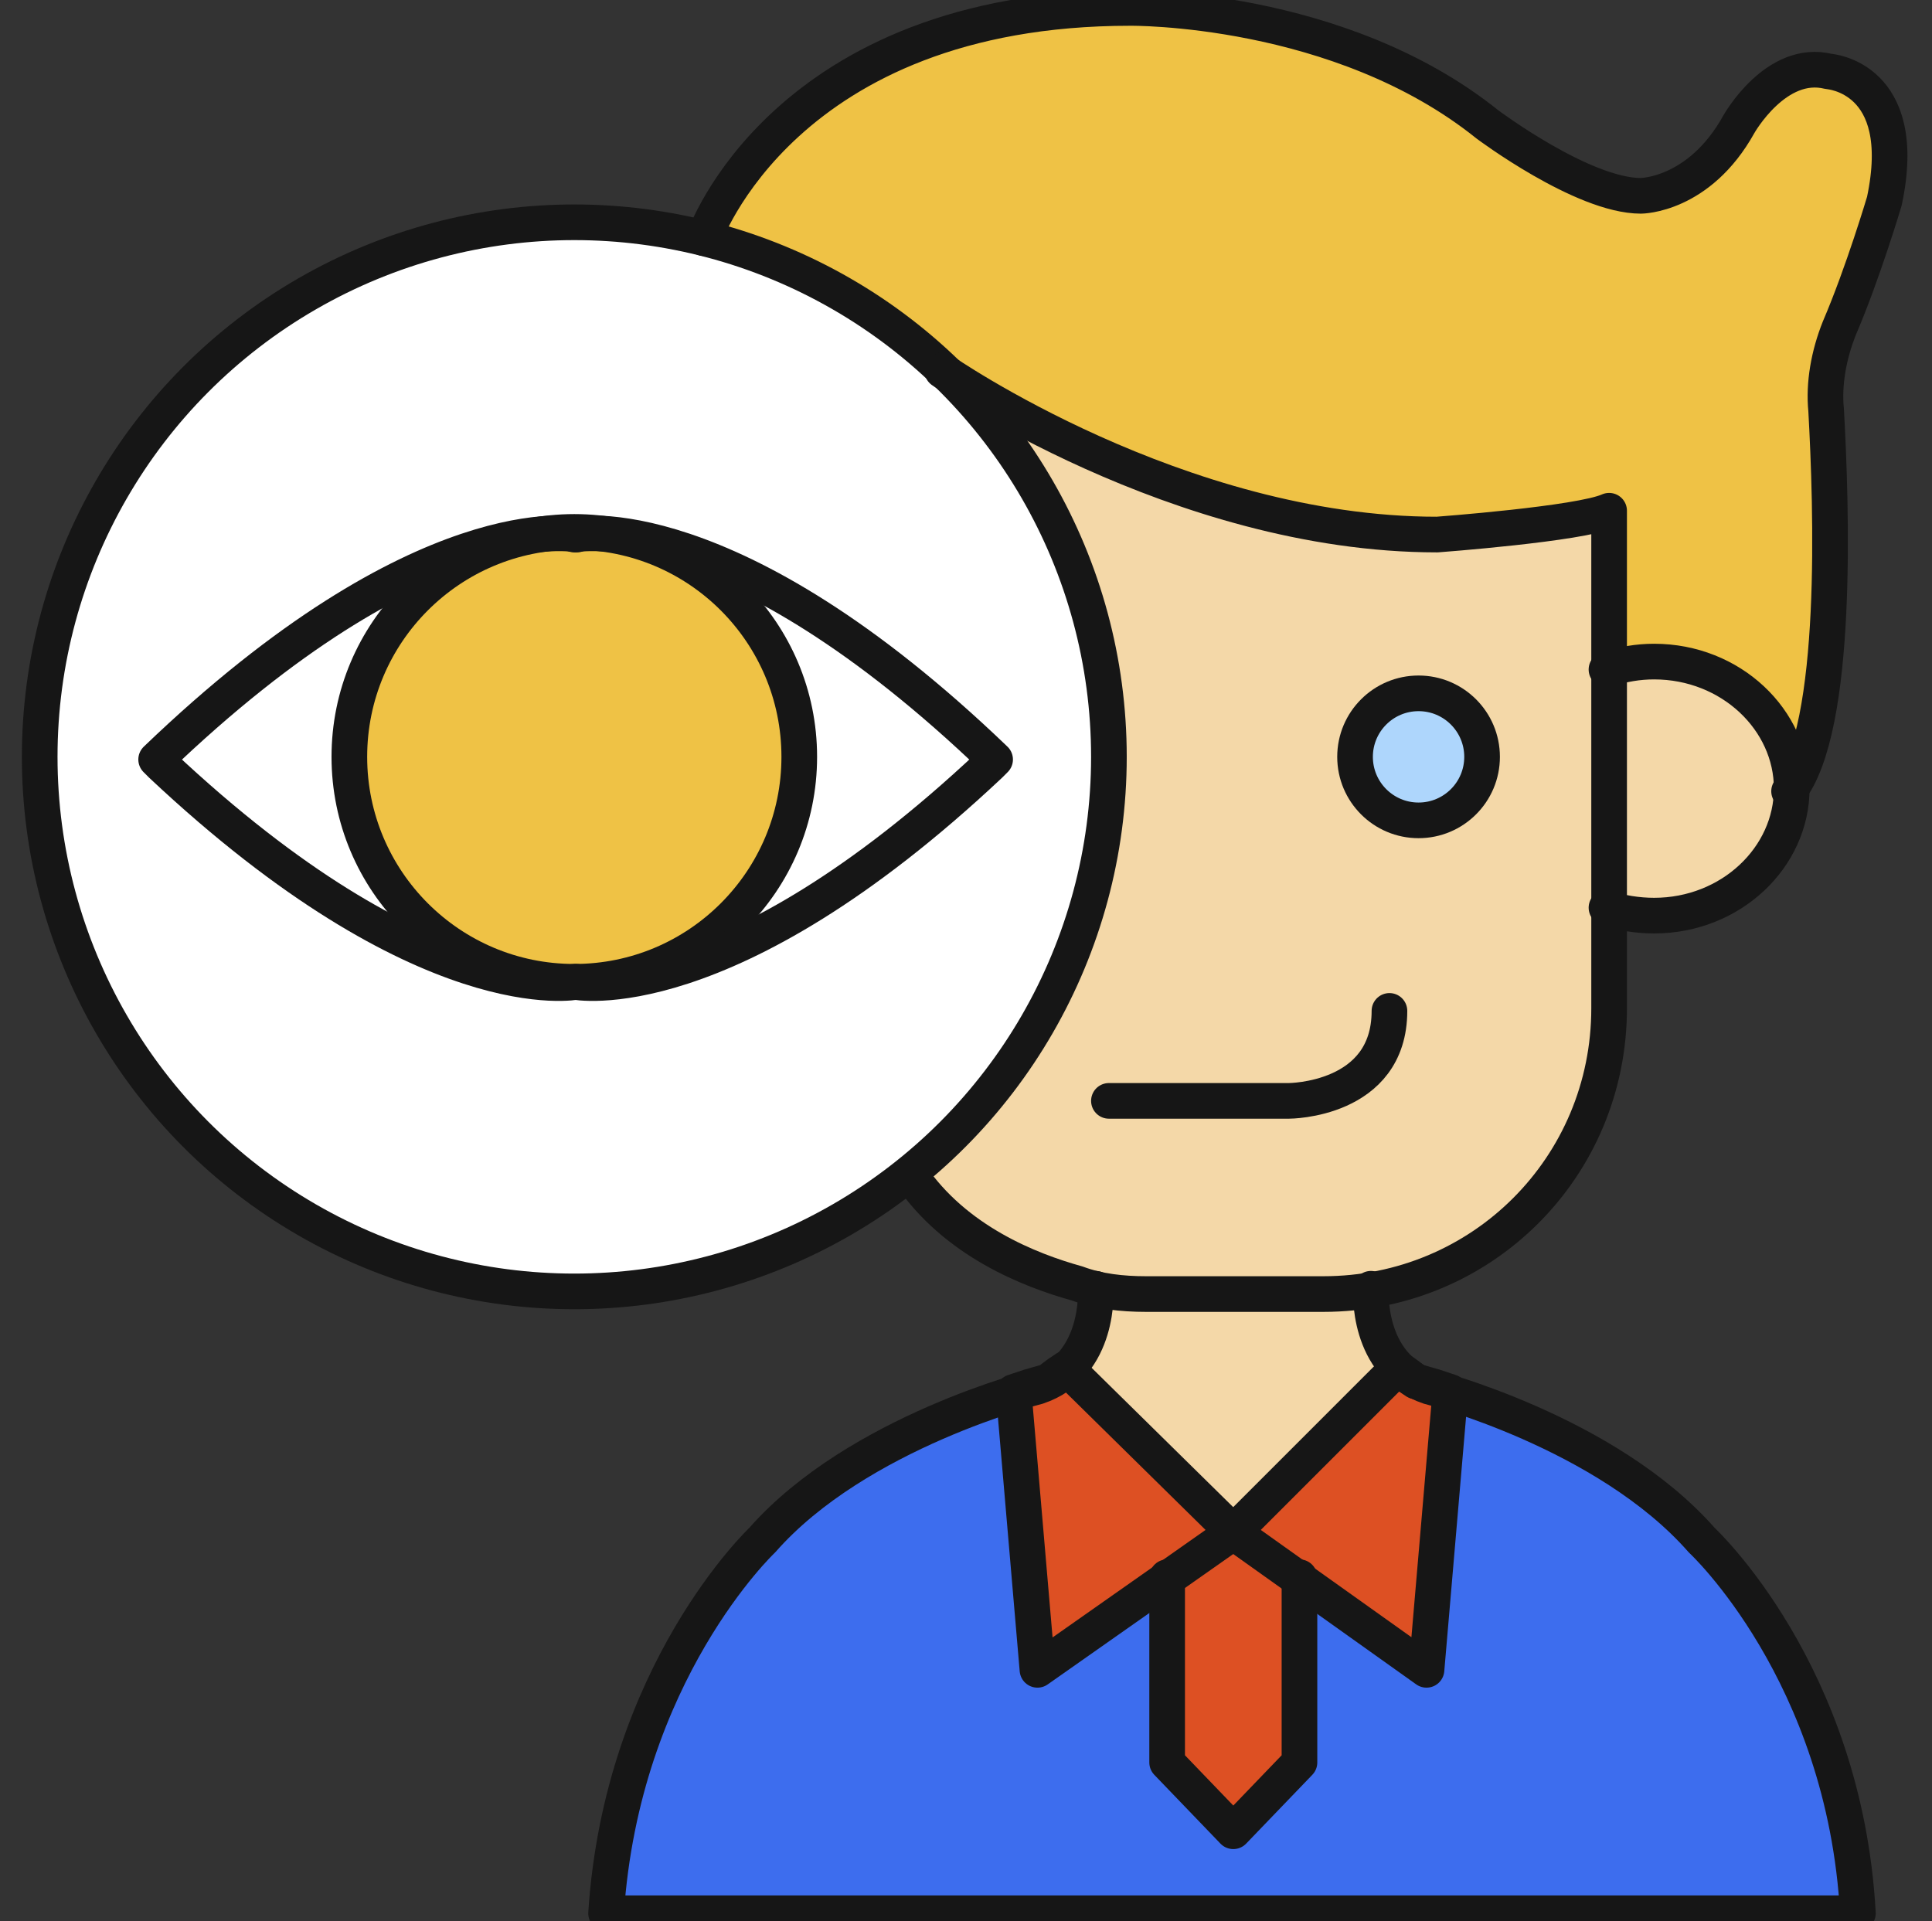
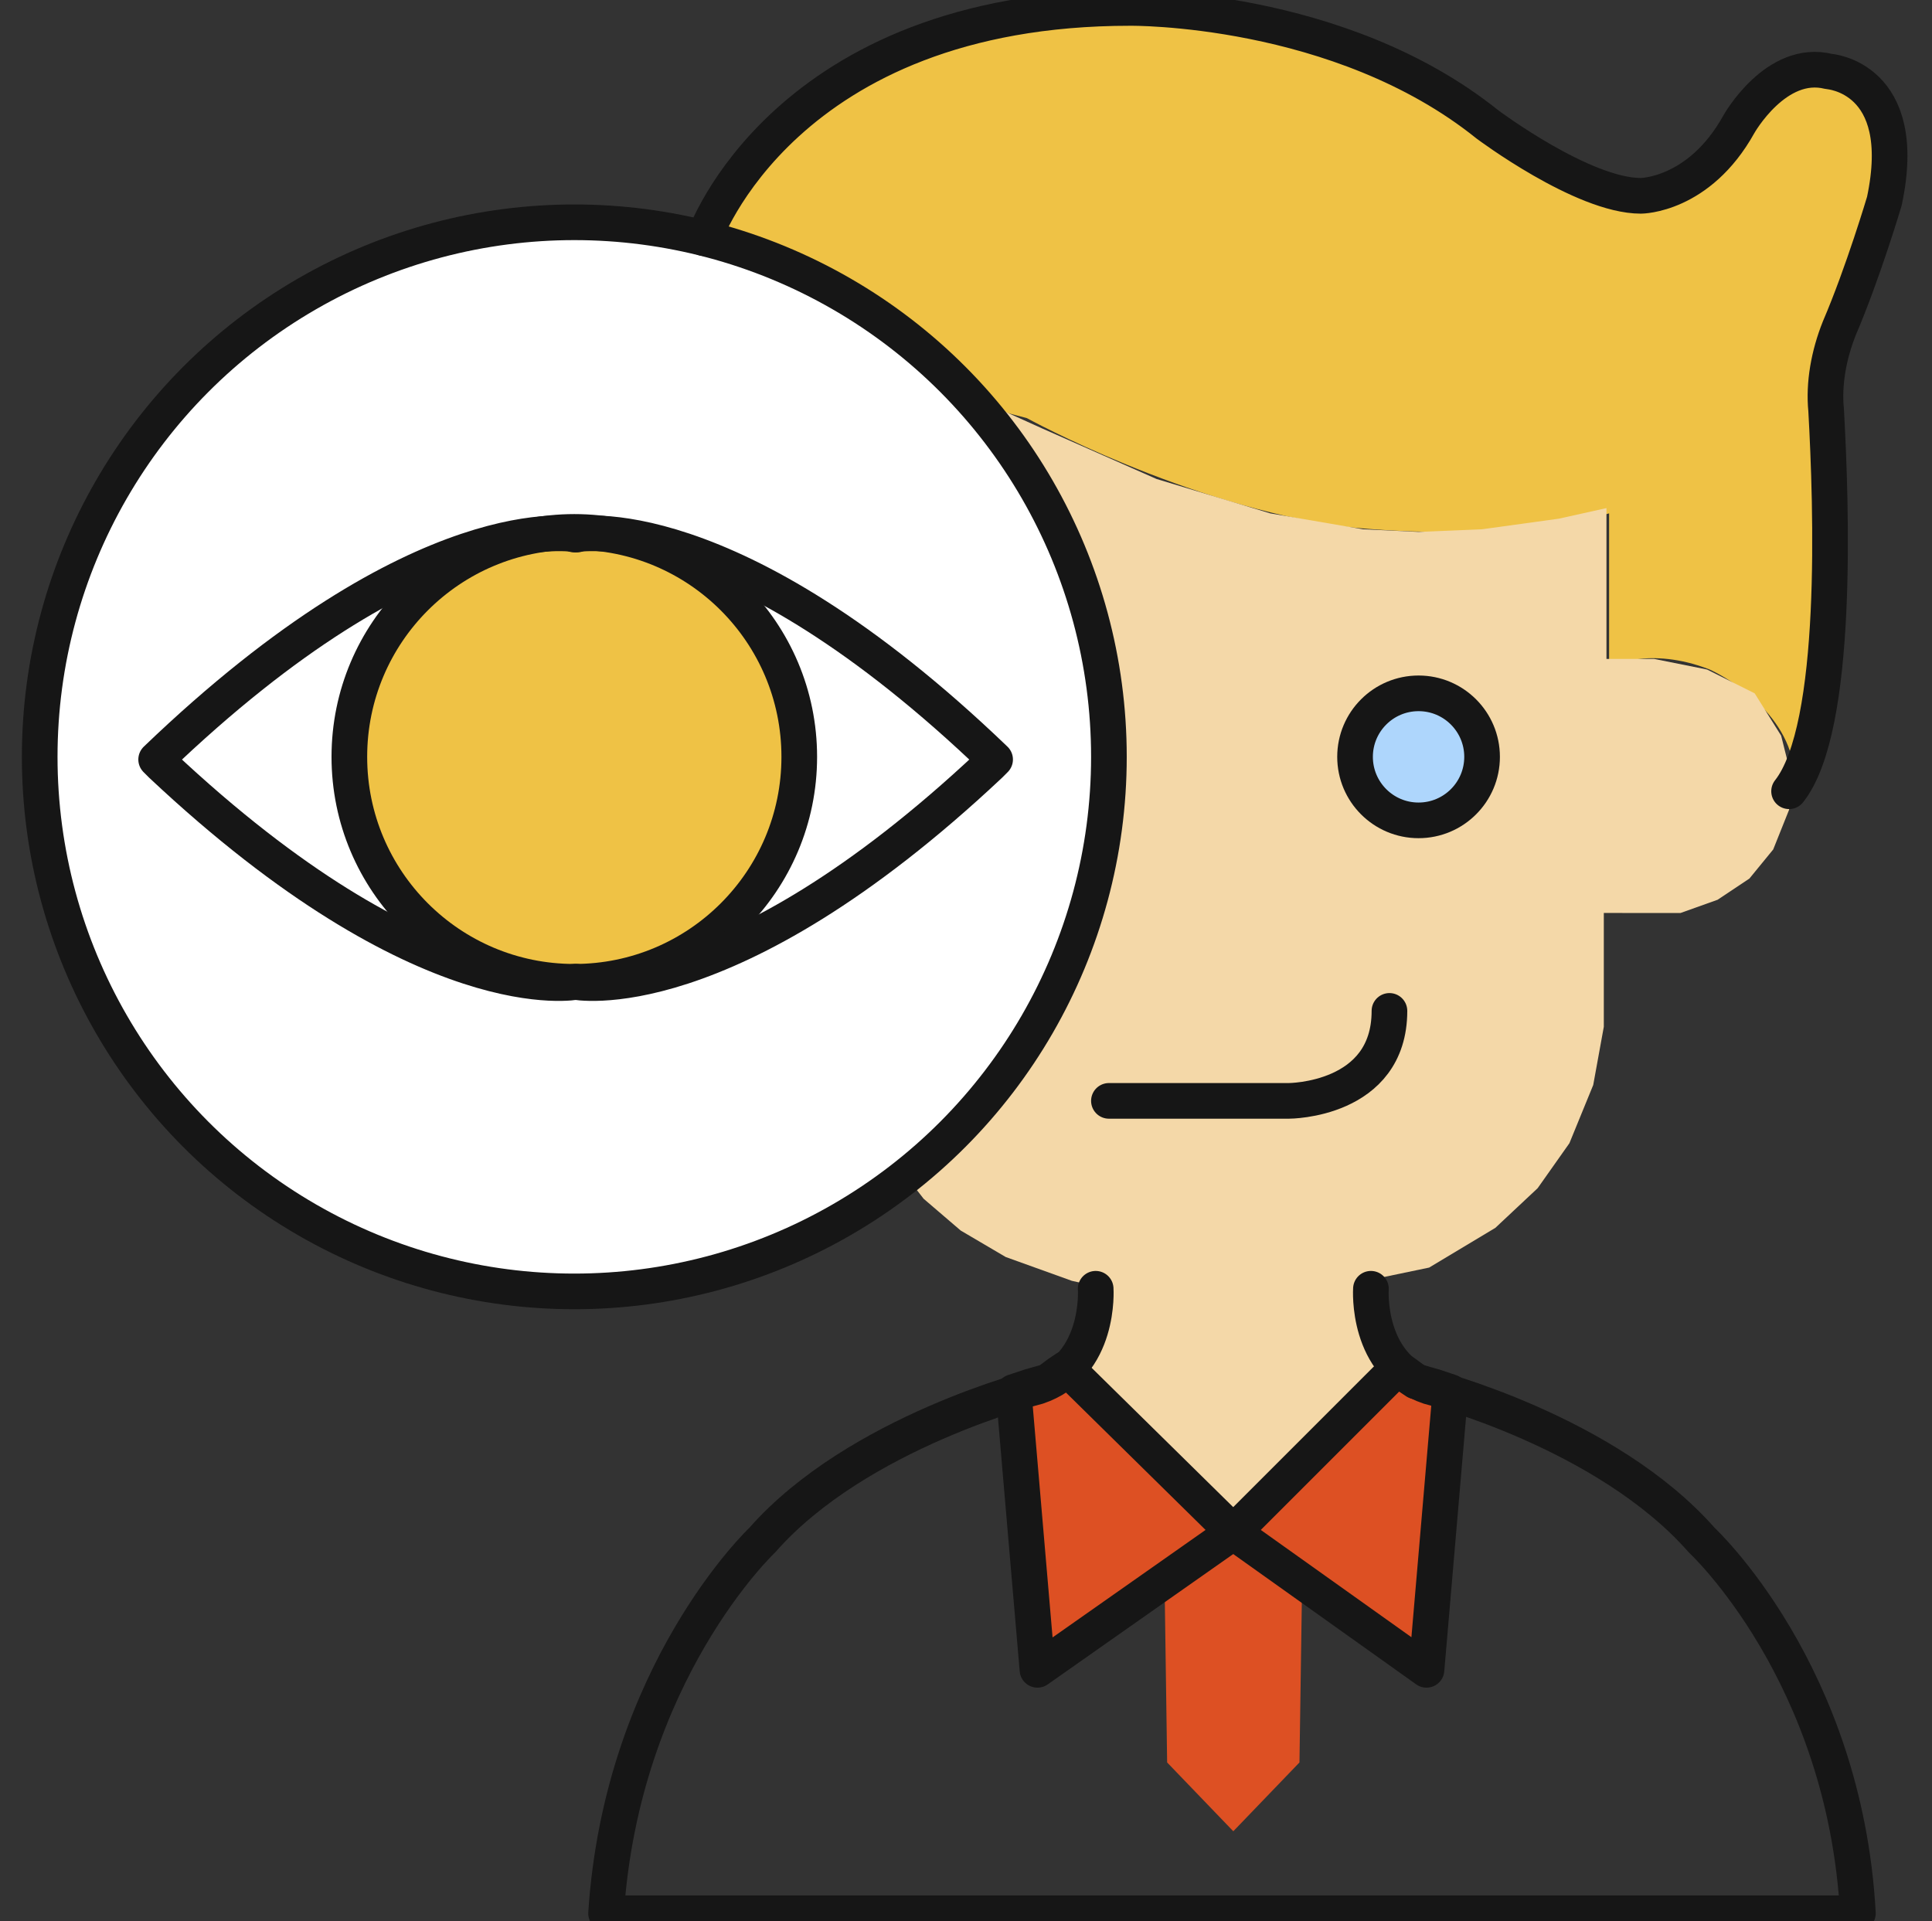
<svg xmlns="http://www.w3.org/2000/svg" id="Слой_1" x="0px" y="0px" viewBox="0 0 73 72.6" style="enable-background:new 0 0 73 72.6;" xml:space="preserve">
  <rect x="0" y="0" width="73" height="72.6" fill="#333333" stroke="none" />
  <style type="text/css"> .st0{fill:#FFFFFF;} .st1{fill:#EFC245;} .st2{fill:#3D6DEE;} .st3{fill:#F4D8A8;} .st4{fill:#AED6FC;} .st5{fill:#DD5023;} .st6{fill:none;stroke:#161616;stroke-width:1.347;stroke-linecap:round;stroke-linejoin:round;stroke-miterlimit:10;} </style>
  <g>
    <circle class="st0" cx="21.7" cy="28.6" r="20.2" />
    <circle class="st1" cx="21.7" cy="28.6" r="8.5" />
    <path class="st1" d="M67.8,29.8c1.9-2.4,1.6-10.7,1.4-14.4c-0.1-1.1,0.1-2.1,0.5-3.1c0.9-2.1,1.7-4.8,1.7-4.8 c1-4.7-2.1-4.9-2.1-4.9c-2-0.5-3.4,2-3.4,2c-1.5,2.7-3.7,2.7-3.7,2.7c-2.2,0-5.8-2.7-5.8-2.7c-5.7-4.4-13.5-4.4-13.5-4.4 C29.6,0.3,26.6,9,26.6,9s5.9,1.2,10.3,6.3l1.9,0.5c0,0,6,3.3,12,4.1c0,0,5.7,0.7,10-0.5v5.8c0,0,1.5-0.8,3.8,0.1 c0,0,2.5,1.1,3.1,3.3L67.8,29.8z" />
-     <path class="st2" d="M39.2,52.4c0,0-6.8,1.7-10.4,5.8c0,0-5.3,5-5.9,14.1h22.3h2.7l22.3,0c-0.5-9.1-5.9-14.1-5.9-14.1 C60.7,54.1,54,52.4,54,52.4L52.6,52l-5.8,5.7l-0.6-0.1l-5.8-6L39.2,52.4z" />
    <path class="st3" d="M67.3,27.8l-1-1.6l-1.8-0.9l-2-0.4h-1.8h0l0-5.7l-1.8,0.4L56,20l-2.4,0.1L51.5,20L48,19.4l-4.3-1.3l-4.3-1.9 l-3.1-1.4l1.9,2.4l1.8,3.2l1,2.7l0.6,2.8l0.2,2.1l-0.1,2.3l-0.4,2.5l-0.6,2.3l-1.1,2.6l-1.2,2l-1.4,1.9l-1.3,1.5l-1.5,1.3l0.7,0.9 l1.4,1.2l1.7,1l2.5,0.9l0.9,0.2c-0.3,1.9-1.2,3-1.2,3l6.3,6.2l6.3-6.2c-0.6-0.4-1.2-3-1.2-3.2l2.4-0.5l2.5-1.5l1.6-1.5l1.2-1.7 l0.9-2.2l0.4-2.2l0-4.3H62h1.5l1.4-0.5l1.2-0.8l0.9-1.1l0.6-1.5v-1.6L67.3,27.8z" />
    <circle class="st4" cx="53.6" cy="28.6" r="2.4" />
    <path class="st5" d="M54.8,52.6c0,0-1.2-0.4-1.9-0.9l-5.7,5.6l-1.2,0l-5.7-5.6c0,0-1.1,0.9-2,0.9l0.9,10.3l4.8-3.4v0.1l0.1,7 l2.5,2.6l2.5-2.6l0.1-6.8l4.7,3.3L54.8,52.6z" />
    <g>
      <g>
        <g>
          <circle class="st6" cx="21.7" cy="28.6" r="20.2" />
          <circle class="st6" cx="21.7" cy="28.6" r="8.5" />
          <path class="st6" d="M21.7,37.1c0,0,5.7,1.2,15.7-8.2l0.2-0.2c-10.1-9.7-15.9-8.5-15.9-8.5" />
          <path class="st6" d="M21.8,37.1c0,0-5.7,1.2-15.7-8.2l-0.2-0.2c10.1-9.7,15.9-8.5,15.9-8.5" />
        </g>
-         <path class="st6" d="M35.6,14c0,0,8.9,6.2,18.7,6.2c0,0,5.4-0.4,6.5-0.9v18.8c0,6-4.8,10.8-10.8,10.8h-6.7 c-0.9,0-1.8-0.1-2.6-0.4c-1.8-0.5-4.6-1.6-6.3-4.1" />
-         <path class="st6" d="M60.7,25.3c0.6-0.2,1.2-0.3,1.8-0.3c2.9,0,5.2,2.2,5.2,4.8s-2.3,4.8-5.2,4.8c-0.6,0-1.3-0.1-1.8-0.3" />
        <circle class="st6" cx="53.6" cy="28.6" r="2.4" />
        <path class="st6" d="M41.9,41.6h6.8c0,0,3.8,0,3.8-3.4" />
      </g>
      <path class="st6" d="M26.6,9c0,0,3-8.7,16.1-8.7c0,0,7.9-0.1,13.5,4.4c0,0,3.6,2.7,5.8,2.7c0,0,2.2,0,3.7-2.7c0,0,1.4-2.5,3.4-2 c0,0,3.1,0.2,2.1,4.9c0,0-0.8,2.7-1.7,4.8c-0.4,1-0.6,2.1-0.5,3.1c0.2,3.6,0.5,12-1.4,14.4" />
      <path class="st6" d="M41.4,48.7c0,0,0.2,2.9-2.2,3.7c0,0-6.8,1.7-10.4,5.8c0,0-5.3,5-5.9,14.1h22.3h2.7l22.3,0 c-0.5-9.1-5.9-14.1-5.9-14.1C60.7,54.1,54,52.4,54,52.4c-2.4-0.8-2.2-3.7-2.2-3.7" />
      <polygon class="st6" points="40.3,51.7 46.6,57.9 39.2,63.1 38.3,52.6 38.9,52.4 39.6,52.2 40,51.9 " />
      <polygon class="st6" points="52.8,51.7 46.6,57.9 53.9,63.1 54.8,52.6 54.2,52.4 53.5,52.2 53.1,51.9 " />
-       <polyline class="st6" points="49.1,59.6 49.1,66.6 46.6,69.2 44.1,66.6 44.1,59.6 " />
    </g>
  </g>
</svg>